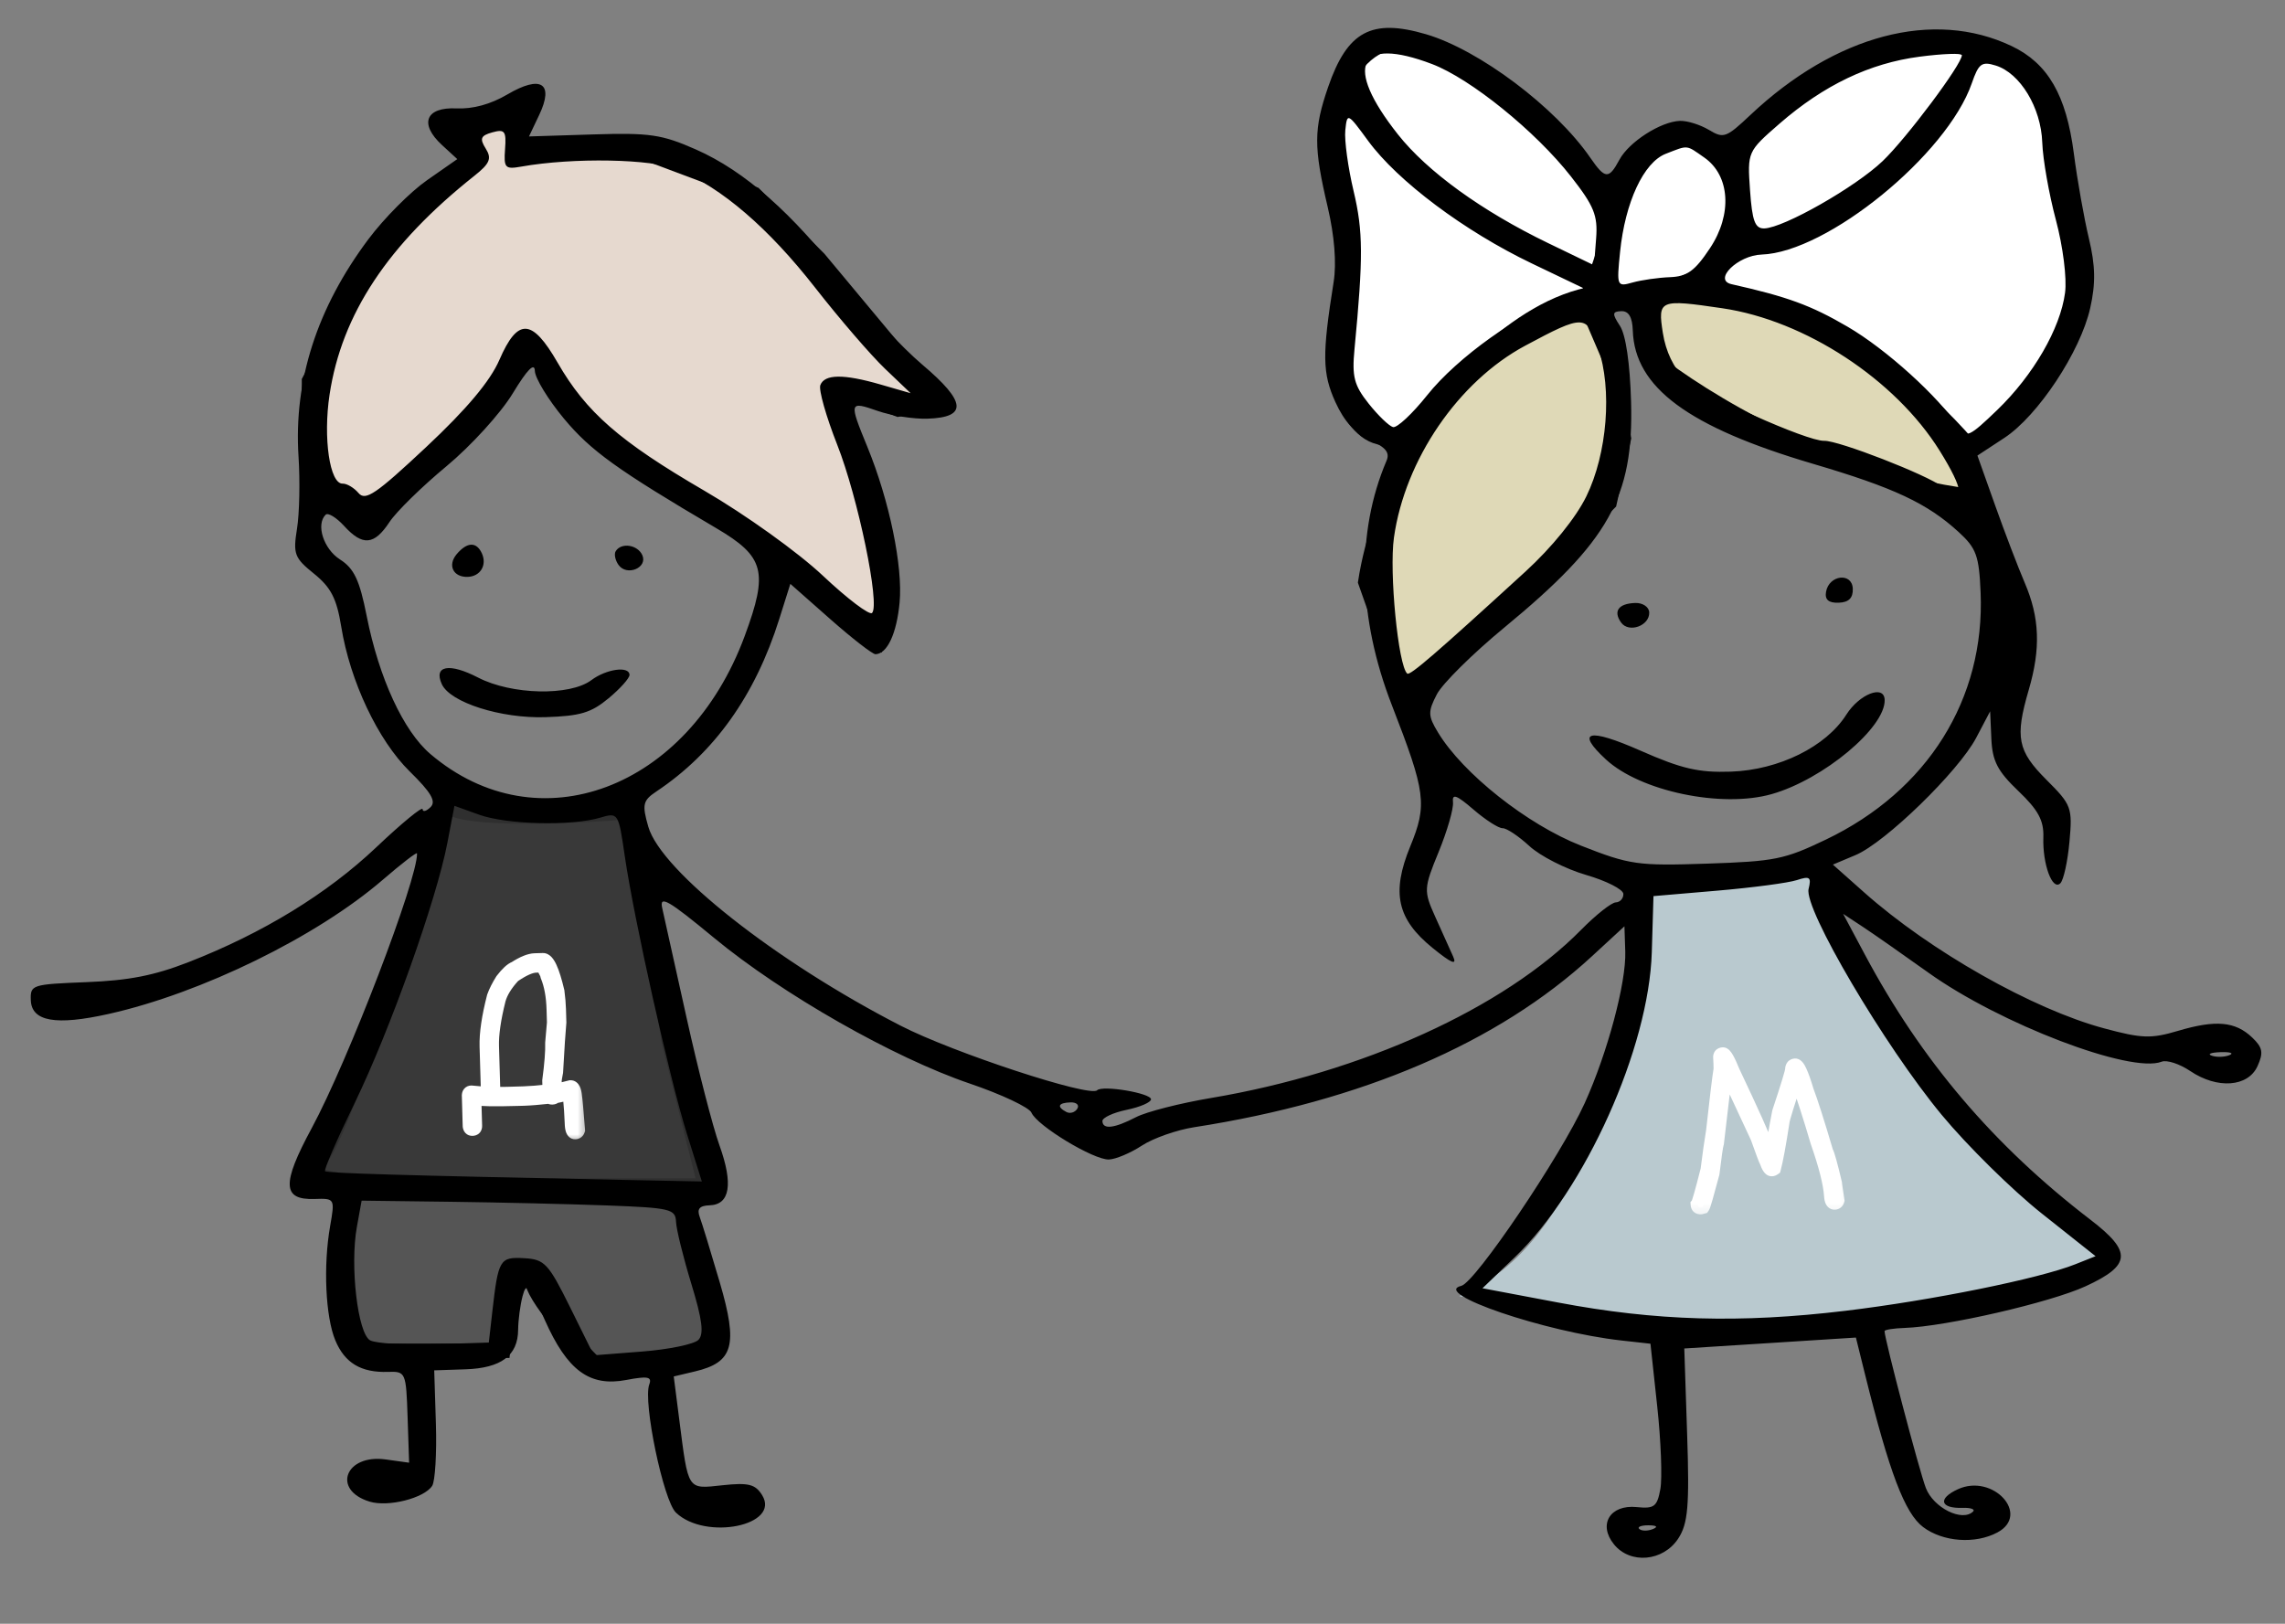
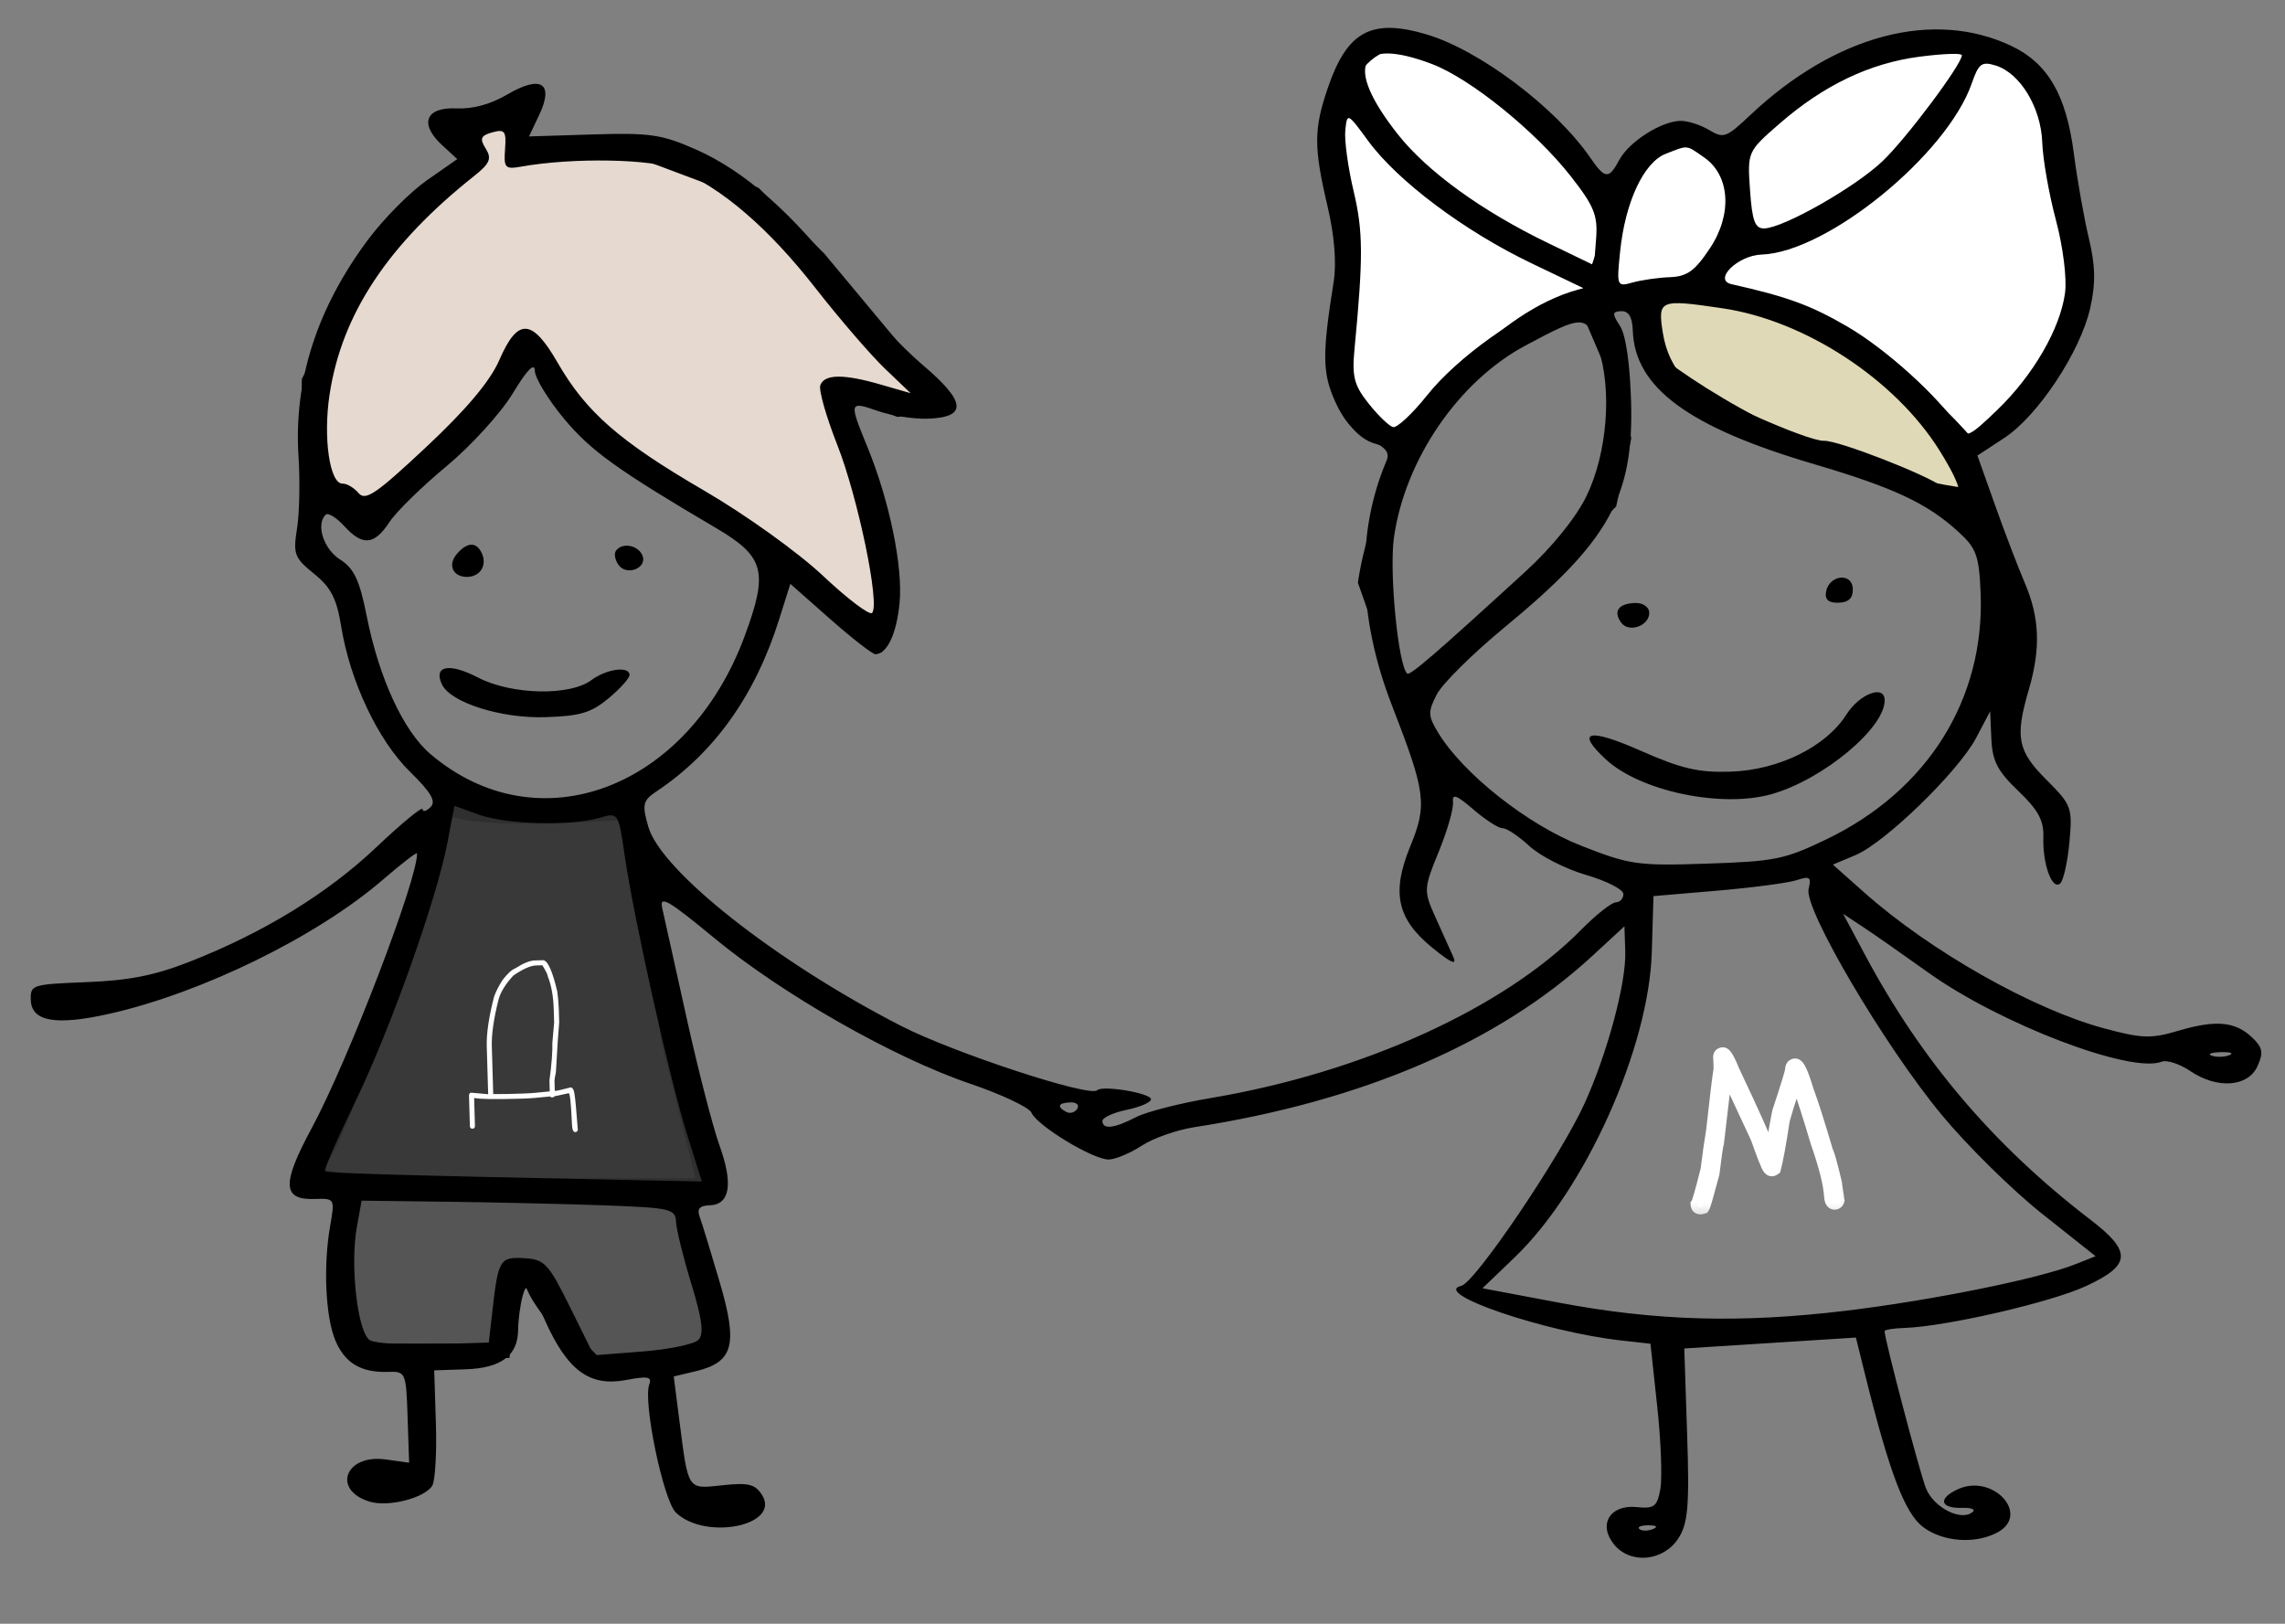
<svg xmlns="http://www.w3.org/2000/svg" width="159" height="113" viewBox="0 0 159 113" fill="none">
  <rect x="0" y="0" width="159" height="113" fill="#808080" stroke="none" />
  <path d="M22.038 81C23.638 79.8 28.705 63.833 31.038 56C31.838 57.2 40.039 56.833 44.039 56.5L46.539 72.5L49.039 82.5H30.038C26.705 82.5 20.438 82.2 22.038 81Z" fill="#393939" stroke="#2F2F2F" />
-   <path d="M103 90C111.4 85.6 114.5 69.833 115 62.5L126.273 60.539C126.092 61.771 131.015 70.36 133.5 74.5C135.5 80 146 85 146.5 87C146.9 88.6 134.667 90.667 128.5 91.5C122.9 93.5 109.167 91.333 103 90Z" fill="#B9C9CF" />
-   <path d="M126.5 60.5L126.273 60.539M126.273 60.539L115 62.5C114.5 69.833 111.4 85.6 103 90C109.167 91.333 122.9 93.5 128.5 91.5C134.667 90.667 146.9 88.6 146.5 87C146 85 135.5 80 133.5 74.5C131.015 70.36 126.092 61.771 126.273 60.539Z" stroke="#B9C9CF" />
-   <path d="M112 25L110.5 21.5C100.1 23.5 95.833 35 95 40.5L98 49L103 43.5L108 39L112 35L113 30.5L112 25Z" fill="#DFD9B7" />
  <path d="M115 25V21.5V20H118.5L123.5 21.5C127.1 20.7 133.333 27.167 136 30.5L137 34.5C127.4 33.3 118.333 27.667 115 25Z" fill="#DFD9B7" />
  <path d="M112 21.5H110.5M110.5 21.5L112 25L113 30.5L112 35L108 39L103 43.5L98 49L95 40.5C95.833 35 100.1 23.5 110.5 21.5ZM115 21.5V25C118.333 27.667 127.4 33.3 137 34.5L136 30.5C133.333 27.167 127.1 20.7 123.5 21.5L118.5 20H115V21.5Z" stroke="black" />
  <path d="M28 34.5L36.5 24.5H37.5L40.5 29L44.5 32.5L51 36.5L61 44.5L61.5 41.5V38L58.5 29V27L62.5 28.5L65 28L62 24L57 18L52.5 13.5L44.5 10.5H36V8L31.5 9L33 11L27 16L21.5 26.5V33L24.5 36L28 34.5Z" fill="#E6D9CF" stroke="black" />
  <path d="M137 3.5C132.2 0.7 124.333 6.666 121 10V16L118.5 19.5L120 20.5C126.4 20.5 134 27.5 137 31C138.333 30 141.4 27.5 143 25.5C144.6 23.5 144.667 19.333 144.5 17.5C144.167 15.666 143.3 11.1 142.5 7.5C141.7 3.9 138.5 3.333 137 3.5Z" fill="white" stroke="black" />
  <path d="M47.5 83.5L24 82.5C24 83.833 23.9 86.8 23.5 88C23.1 89.2 24.333 92.5 25 94H35L35.5 89H37C37 90.2 40 93.5 41.5 95C45.5 96.2 48.833 94.167 50 93L47.5 83.5Z" fill="#555555" stroke="black" />
  <path d="M113.701 11.127C113.52 11.269 113.064 11.715 113.064 11.964C113.064 11.926 113.212 12.131 113.193 12.154C113.121 12.246 113.047 12.33 112.999 12.438C112.983 12.475 113.01 12.545 112.983 12.575C112.922 12.643 112.877 12.685 112.846 12.781C112.741 13.107 112.777 13.439 112.7 13.764C112.555 14.38 112.465 15.036 112.38 15.665L112.375 15.701C112.347 15.903 112.226 16.041 112.148 16.225C111.975 16.637 111.826 17.064 111.685 17.489C111.513 18.005 111.26 18.415 111.283 18.991C111.301 19.477 111.511 19.891 111.81 20.263C112.027 20.532 112.33 20.952 112.7 21.019C113.082 21.088 113.589 21.062 113.974 21.019C114.51 20.96 115.006 20.83 115.503 20.619C116.095 20.366 116.564 19.91 117.169 19.68C117.598 19.518 118.022 19.327 118.447 19.153C118.776 19.018 119.003 18.646 119.341 18.55C119.482 18.51 119.667 18.193 119.753 18.079C120.156 17.547 120.368 16.811 120.548 16.176C120.788 15.325 120.962 14.511 120.962 13.622C120.962 13.246 120.862 12.878 120.798 12.508C120.715 12.024 120.629 11.473 120.335 11.062C120.176 10.839 119.956 10.656 119.789 10.436C119.637 10.234 119.417 10.014 119.215 9.861C118.824 9.565 118.438 9.344 117.941 9.344C117.365 9.344 116.796 9.396 116.231 9.506C115.988 9.553 115.772 9.596 115.539 9.673C115.246 9.771 114.972 10.046 114.71 10.209C114.317 10.454 114.06 10.846 113.701 11.127Z" fill="white" stroke="black" stroke-linecap="round" />
  <path d="M96.499 2.999C100.899 1.399 108.333 9.332 111.499 13.499C113.099 13.499 111.499 18.166 110.499 20.499C104.899 21.699 99.833 27.999 97.999 30.999L96.499 30.499C93.499 30.499 92.499 24.999 93.499 23.499C94.299 22.299 93.833 16.999 93.499 14.499C92.666 11.332 92.099 4.599 96.499 2.999Z" fill="white" stroke="black" />
  <path fill-rule="evenodd" clip-rule="evenodd" d="M99.224 2.381C102.924 3.466 108.24 7.463 110.666 10.985C111.691 12.473 111.948 12.49 112.686 11.115C113.352 9.875 115.563 8.457 116.898 8.412C117.403 8.395 118.308 8.677 118.91 9.038C119.939 9.655 120.109 9.594 121.803 7.998C127.725 2.42 134.554 0.62 139.981 3.207C142.5 4.407 143.78 6.615 144.304 10.664C144.545 12.521 145.017 15.186 145.353 16.587C145.809 18.485 145.832 19.721 145.445 21.442C144.763 24.476 141.81 28.939 139.467 30.477L137.597 31.704L138.824 35.153C139.498 37.05 140.427 39.48 140.887 40.553C141.931 42.983 142.011 45.132 141.167 48.016C140.201 51.318 140.387 52.255 142.405 54.272C144.148 56.012 144.217 56.2 144.002 58.579C143.878 59.946 143.593 61.248 143.367 61.47C142.814 62.015 142.122 60.141 142.185 58.266C142.224 57.098 141.83 56.369 140.444 55.046C139 53.667 138.636 52.965 138.567 51.419L138.482 49.502L137.513 51.343C136.282 53.681 131.185 58.637 129.118 59.506L127.54 60.17L129.72 62.107C134.311 66.188 141.442 70.229 146.408 71.564C149.051 72.275 149.677 72.296 151.563 71.737C154.179 70.96 155.541 71.082 156.714 72.2C157.448 72.9 157.514 73.254 157.087 74.196C156.427 75.652 154.287 75.805 152.403 74.533C151.668 74.037 150.774 73.745 150.415 73.886C148.263 74.728 139.169 71.255 134.185 67.688C132.413 66.42 130.353 64.98 129.608 64.49L128.253 63.597L129.774 66.447C133.712 73.823 138.733 79.723 145.464 84.884C148.37 87.113 148.302 88.049 145.127 89.513C142.675 90.643 135.406 92.317 132.533 92.413C131.761 92.439 131.131 92.539 131.134 92.637C131.155 93.257 133.552 102.364 134.008 103.55C134.537 104.932 136.542 105.932 137.295 105.19C137.457 105.031 137.125 104.916 136.557 104.935C134.998 104.986 134.824 104.288 136.234 103.64C138.675 102.518 141.315 105.4 138.988 106.646C137.444 107.472 135.194 107.308 133.817 106.269C132.543 105.306 131.472 102.486 129.767 95.608L129.142 93.083L123.171 93.463L117.2 93.843L117.399 99.837C117.565 104.815 117.458 106.043 116.771 107.082C115.721 108.668 113.443 108.871 112.311 107.479C111.182 106.092 112.033 104.693 113.89 104.881C115.109 105.005 115.31 104.852 115.534 103.629C115.674 102.863 115.577 100.273 115.317 97.874L114.846 93.512L112.822 93.287C107.493 92.694 99.56 89.987 101.682 89.485C102.652 89.257 108.604 80.445 110.268 76.776C111.858 73.267 113.165 68.384 113.093 66.219L113.035 64.463L110.77 66.551C104.238 72.573 94.79 76.633 83.092 78.446C81.88 78.634 80.244 79.209 79.457 79.724C78.669 80.24 77.637 80.675 77.163 80.692C76.108 80.731 72.162 78.344 71.772 77.431C71.617 77.067 69.688 76.157 67.486 75.409C62.178 73.605 54.428 69.189 49.674 65.258C46.49 62.626 45.87 62.27 46.081 63.199C46.221 63.815 46.986 67.256 47.779 70.845C48.573 74.434 49.602 78.426 50.066 79.717C51.031 82.403 50.795 83.833 49.38 83.88C48.673 83.903 48.481 84.13 48.691 84.694C48.85 85.123 49.48 87.18 50.09 89.263C51.366 93.62 51.036 94.804 48.367 95.438L46.882 95.79L47.266 98.791C47.907 103.786 47.801 103.625 50.278 103.361C52.078 103.168 52.554 103.286 53.026 104.04C54.352 106.159 49.099 107.234 47.035 105.266C46.16 104.433 44.727 97.54 45.18 96.342C45.38 95.811 45.069 95.751 43.578 96.035C41.022 96.52 39.476 95.381 37.907 91.855C36.807 89.384 36.631 89.194 36.364 90.197C36.198 90.819 36.059 91.874 36.054 92.54C36.041 94.337 34.877 95.21 32.384 95.293L30.215 95.365L30.332 99.09C30.395 101.139 30.279 103.079 30.073 103.401C29.522 104.261 27.015 104.896 25.723 104.502C23.073 103.696 24.028 101.176 26.835 101.565L28.468 101.792L28.362 98.611C28.258 95.498 28.229 95.431 26.999 95.472C25.126 95.534 23.99 94.855 23.332 93.276C22.648 91.634 22.487 88.088 22.972 85.324C23.308 83.409 23.298 83.392 21.891 83.439C19.641 83.513 19.595 82.389 21.687 78.515C24.215 73.837 29.077 61.154 29.018 59.39C29.014 59.272 27.945 60.097 26.641 61.221C22.043 65.188 14.025 69.115 7.57 70.56C3.879 71.386 2.194 71.088 2.144 69.6C2.108 68.532 2.211 68.499 6.025 68.349C8.976 68.232 10.726 67.889 13.116 66.958C18.284 64.945 22.767 62.202 26.184 58.963C27.949 57.29 29.399 56.097 29.406 56.312C29.413 56.526 29.662 56.462 29.96 56.169C30.364 55.771 30 55.147 28.517 53.693C26.304 51.525 24.36 47.414 23.743 43.602C23.429 41.656 23.026 40.874 21.852 39.927C20.488 38.828 20.385 38.558 20.666 36.802C20.836 35.746 20.884 33.486 20.773 31.781C20.43 26.481 22.052 21.435 25.638 16.642C26.72 15.197 28.552 13.352 29.712 12.543L31.82 11.072L30.765 10.102C29.151 8.622 29.61 7.442 31.763 7.543C32.906 7.596 34.136 7.259 35.305 6.573C37.647 5.196 38.57 5.79 37.52 7.998L36.809 9.495L41.273 9.355C45.211 9.232 46.053 9.355 48.429 10.404C51.828 11.906 55.178 14.861 58.74 19.503C60.274 21.501 62.723 24.146 64.183 25.38C67.238 27.964 67.341 29.044 64.541 29.137C63.581 29.169 62.022 28.927 61.076 28.598C59.077 27.903 59.064 27.948 60.366 31.126C61.889 34.846 62.835 39.433 62.597 41.944C62.392 44.099 61.737 45.502 60.922 45.529C60.721 45.536 59.305 44.437 57.775 43.087L54.995 40.632L54.22 43.092C52.547 48.404 49.706 52.389 45.679 55.076C44.73 55.71 44.666 55.986 45.113 57.538C46.001 60.618 54.011 66.931 62.681 71.385C66.326 73.257 75.829 76.38 76.342 75.874C76.715 75.507 80.078 76.069 80.092 76.501C80.099 76.71 79.338 77.04 78.401 77.235C77.463 77.429 76.703 77.782 76.71 78.019C76.731 78.624 77.535 78.529 79.055 77.742C79.771 77.372 82.112 76.774 84.257 76.413C94.785 74.644 104.648 70.163 110.019 64.71C111.045 63.669 112.131 62.809 112.432 62.799C112.732 62.789 112.97 62.524 112.96 62.209C112.949 61.895 111.781 61.3 110.364 60.888C108.946 60.476 107.172 59.572 106.422 58.879C105.672 58.187 104.834 57.628 104.558 57.637C104.283 57.646 103.373 57.063 102.535 56.341C101.349 55.319 101.033 55.206 101.105 55.829C101.155 56.269 100.708 57.82 100.111 59.277C99.067 61.822 99.057 61.998 99.87 63.8C100.335 64.831 100.895 66.075 101.115 66.565C101.402 67.206 100.998 67.037 99.679 65.964C97.212 63.957 96.809 62.127 98.126 58.914C99.325 55.995 99.217 55.163 96.854 49.08C94.482 42.974 94.353 37.063 96.482 32.06C96.724 31.491 96.419 31.118 95.322 30.64C94.326 30.205 93.534 29.327 92.924 27.985C92.011 25.973 91.993 24.692 92.802 19.61C93.008 18.314 92.857 16.415 92.391 14.425C91.404 10.224 91.408 8.987 92.416 6.059C93.753 2.177 95.433 1.27 99.224 2.381ZM99.646 4.457C102.327 5.476 106.854 9.139 109.313 12.28C110.918 14.33 111.188 14.993 111.066 16.582L110.921 18.462L107.728 16.919C103.12 14.693 99.32 11.943 97.272 9.352C93.484 4.56 94.484 2.497 99.646 4.457ZM136.515 3.839C136.536 4.448 132.671 9.614 131 11.212C129.109 13.02 124.122 15.858 122.769 15.896C122.122 15.915 121.925 15.389 121.774 13.236C121.588 10.566 121.597 10.545 123.827 8.605C126.909 5.924 130.107 4.395 133.575 3.945C135.187 3.734 136.51 3.687 136.515 3.839ZM138.866 4.559C140.57 5.084 142.027 7.49 142.109 9.917C142.149 11.08 142.576 13.506 143.058 15.309C143.552 17.161 143.83 19.365 143.695 20.376C143.365 22.864 141.484 26.115 138.976 28.531C137.047 30.389 136.808 30.501 136.323 29.766C134.895 27.604 131.253 24.305 128.561 22.735C126.003 21.244 124.398 20.656 120.485 19.776C119.183 19.482 120.924 17.77 122.58 17.715C127.14 17.563 135.48 10.767 137.205 5.798C137.683 4.418 137.896 4.26 138.866 4.559ZM35.144 10.376C35.047 11.683 35.148 11.794 36.255 11.597C39.877 10.951 45.382 11.052 47.158 11.796C50.242 13.086 53.476 15.868 56.722 20.02C58.416 22.188 60.605 24.727 61.585 25.663L63.367 27.364L61.269 26.758C58.693 26.014 57.374 26.029 57.081 26.805C56.958 27.13 57.487 28.994 58.256 30.947C59.707 34.629 61.252 42.093 60.681 42.656C60.501 42.833 58.959 41.665 57.255 40.06C55.524 38.431 51.879 35.818 48.999 34.142C43.113 30.716 40.783 28.681 38.799 25.233C37.024 22.151 36.024 22.104 34.75 25.044C34.111 26.52 32.471 28.474 29.664 31.104C26.161 34.387 25.432 34.883 24.948 34.312C24.633 33.941 24.134 33.646 23.84 33.656C22.945 33.685 22.475 30.48 22.932 27.464C23.78 21.863 26.992 17.009 33.01 12.234C34.088 11.379 34.232 11.031 33.797 10.336C33.363 9.643 33.448 9.436 34.258 9.212C35.124 8.972 35.238 9.121 35.144 10.376ZM95.202 9.804C97.254 12.604 101.903 16.088 106.579 18.328L110.564 20.237L108.679 20.825C105.831 21.714 101.412 24.864 99.309 27.503C98.278 28.797 97.207 29.796 96.931 29.722C96.655 29.649 95.89 28.911 95.232 28.082C94.226 26.816 94.069 26.211 94.251 24.307C94.865 17.887 94.855 16.099 94.192 13.309C93.801 11.666 93.54 9.757 93.612 9.066C93.741 7.831 93.766 7.842 95.202 9.804ZM118.586 10.96C120.384 12.21 120.557 14.91 118.99 17.269C117.934 18.859 117.402 19.244 116.203 19.289C115.388 19.32 114.218 19.487 113.603 19.66C112.51 19.969 112.49 19.92 112.731 17.536C113.081 14.076 114.372 11.3 115.91 10.703C117.502 10.085 117.302 10.066 118.586 10.96ZM119.853 21.453C125.613 22.301 131.88 26.41 134.969 31.364C136.682 34.112 136.761 35.123 135.166 33.879C134.094 33.044 127.925 30.645 126.934 30.677C125.738 30.717 118.443 27.437 117.209 26.305C116.466 25.622 115.91 24.461 115.708 23.169C115.347 20.859 115.47 20.808 119.853 21.453ZM113.617 23.003C113.749 26.965 117.476 29.72 126.171 32.282C131.787 33.937 134.099 35.021 136.289 37.023C137.524 38.153 137.713 38.674 137.819 41.238C138.128 48.65 134.124 55.042 127.054 58.428C124.165 59.812 123.51 59.944 118.774 60.102C113.942 60.263 113.411 60.187 110.004 58.847C106.275 57.381 101.797 53.835 100.066 50.977C99.362 49.814 99.353 49.534 99.981 48.32C100.368 47.574 102.482 45.482 104.678 43.671C111.959 37.67 113.682 34.6 113.497 27.961C113.422 25.293 113.129 23.294 112.722 22.676C112.167 21.832 112.182 21.677 112.819 21.655C113.33 21.638 113.586 22.07 113.617 23.003ZM111.204 24.193C112.195 27.104 111.842 31.562 110.383 34.546C109.659 36.028 107.99 38.089 106.156 39.769C99.919 45.478 98.11 47.04 97.921 46.876C97.294 46.336 96.657 39.822 96.996 37.415C97.759 31.991 101.476 26.553 106.126 24.059C110.201 21.874 110.416 21.88 111.204 24.193ZM37.217 25.812C37.234 26.32 38.145 27.812 39.24 29.13C41.101 31.368 42.959 32.705 49.84 36.756C53.204 38.736 53.478 39.778 51.818 44.265C47.873 54.925 37.436 58.844 29.951 52.476C28.073 50.878 26.373 47.194 25.515 42.865C25.021 40.368 24.64 39.561 23.66 38.935C22.514 38.202 21.968 36.502 22.66 35.82C22.825 35.657 23.404 36.011 23.948 36.605C25.232 38.013 26.04 37.943 27.1 36.333C27.574 35.611 29.358 33.863 31.064 32.449C32.77 31.033 34.845 28.753 35.676 27.382C36.688 25.713 37.197 25.195 37.217 25.812ZM33.531 38.509C33.903 39.326 33.427 40.116 32.546 40.146C31.538 40.179 31.127 39.34 31.775 38.569C32.501 37.708 33.155 37.685 33.531 38.509ZM44.693 38.629C45.093 39.507 43.622 40.123 43.043 39.319C42.808 38.992 42.718 38.558 42.845 38.356C43.23 37.736 44.362 37.904 44.693 38.629ZM128.925 40.974C128.946 41.62 128.642 41.92 127.941 41.944C127.24 41.967 126.968 41.732 127.063 41.187C127.269 40.002 128.886 39.817 128.925 40.974ZM114.76 42.622C114.791 43.551 113.342 44.072 112.805 43.325C112.236 42.535 112.619 42.001 113.786 41.962C114.313 41.945 114.747 42.239 114.76 42.622ZM33.269 47.154C35.601 48.36 39.652 48.451 41.15 47.332C42.19 46.554 43.784 46.332 43.805 46.963C43.813 47.189 43.158 47.922 42.351 48.593C41.13 49.606 40.39 49.828 37.962 49.909C34.861 50.012 31.325 48.887 30.744 47.613C30.154 46.319 31.265 46.117 33.269 47.154ZM131.143 48.702C131.207 50.626 126.872 54.245 123.281 55.264C119.8 56.253 114.141 55.068 111.744 52.849C109.606 50.87 110.521 50.638 114.147 52.237C117.014 53.502 118.201 53.777 120.448 53.7C123.785 53.583 127.057 51.967 128.475 49.734C129.389 48.294 131.108 47.629 131.143 48.702ZM33.35 56.7C35.256 57.385 39.754 57.495 41.751 56.906C43.02 56.532 43.033 56.551 43.472 59.561C44.115 63.977 46.599 75.081 47.8 78.914L48.838 82.222L43.104 82.106C27.955 81.797 22.779 81.645 22.619 81.507C22.523 81.425 23.446 79.297 24.671 76.778C27.135 71.708 30.37 62.631 31.131 58.653L31.622 56.079L33.35 56.7ZM125.85 61.863C125.509 63.236 131.127 72.773 135.108 77.581C136.885 79.728 140.022 82.82 142.079 84.453L145.819 87.421L144.415 87.98C141.889 88.987 134.386 90.505 128.399 91.222C121.087 92.098 115.218 91.929 108.425 90.646L103.157 89.652L105.407 87.492C110.314 82.783 114.738 72.931 114.939 66.269L115.056 62.362L119.514 61.981C121.966 61.771 124.448 61.441 125.03 61.249C125.934 60.95 126.054 61.041 125.85 61.863ZM155.135 73.429C154.802 73.566 154.251 73.584 153.91 73.469C153.569 73.356 153.841 73.244 154.515 73.222C155.188 73.199 155.467 73.293 155.135 73.429ZM74.961 77.16C74.8 77.418 74.459 77.52 74.204 77.385C73.512 77.02 73.629 76.745 74.49 76.717C74.909 76.703 75.121 76.902 74.961 77.16ZM31.296 83.633C34.668 83.676 39.581 83.791 42.214 83.888C46.653 84.054 47.004 84.137 47.041 85.028C47.063 85.558 47.543 87.5 48.107 89.346C48.871 91.846 48.995 92.841 48.596 93.247C48.301 93.546 46.544 93.91 44.692 94.055L41.324 94.318L39.674 90.983C38.16 87.923 37.897 87.641 36.482 87.56C34.774 87.463 34.672 87.635 34.258 91.276L34.013 93.431L30.247 93.549C28.176 93.614 26.155 93.492 25.758 93.278C24.893 92.811 24.341 88.091 24.834 85.375L25.164 83.556L31.296 83.633ZM115.013 106.412C114.664 106.554 114.241 106.552 114.073 106.408C113.905 106.263 114.191 106.147 114.708 106.149C115.279 106.152 115.399 106.255 115.013 106.412Z" fill="black" />
  <mask id="path-12-outside-1_5753_958" maskUnits="userSpaceOnUse" x="31.688" y="65.44" width="9.406" height="14.257" fill="black">
    <rect fill="white" x="31.688" y="65.44" width="9.406" height="14.257" />
    <path d="M37.213 66.839L37.776 66.822C38.1 66.813 38.434 67.538 38.777 68.997C38.838 69.46 38.873 69.874 38.884 70.237L38.91 71.15C38.851 71.785 38.775 72.936 38.683 74.604C38.615 74.93 38.582 75.15 38.585 75.263L38.605 75.919C38.745 75.915 39.11 75.834 39.699 75.676C39.859 75.671 39.959 75.88 39.999 76.3C40.032 76.479 40.101 77.259 40.208 78.639C40.18 78.734 40.119 78.782 40.025 78.785C39.884 78.789 39.808 78.588 39.796 78.182C39.736 76.777 39.66 76.076 39.571 76.079L38.569 76.296C38.554 76.343 38.508 76.368 38.43 76.37C38.348 76.372 38.301 76.35 38.288 76.304C37.481 76.39 36.873 76.439 36.463 76.451L36.065 76.463C34.432 76.51 33.416 76.493 33.015 76.411L32.992 76.412L33.048 78.356C33.052 78.481 32.991 78.546 32.867 78.549C32.769 78.552 32.712 78.491 32.697 78.367L32.635 76.235C32.643 76.109 32.696 76.045 32.793 76.042L33.969 76.149L33.871 72.822C33.845 71.928 34.014 70.774 34.38 69.36C34.502 69.017 34.694 68.636 34.956 68.218C35.31 67.758 35.606 67.484 35.846 67.395C36.406 67.034 36.862 66.849 37.213 66.839ZM34.223 72.812L34.32 76.138C34.715 76.142 35.027 76.141 35.258 76.134L36.453 76.1C36.878 76.087 37.479 76.038 38.254 75.953L38.232 75.203C38.386 74.054 38.454 73.176 38.436 72.571L38.559 71.161L38.532 70.247C38.505 69.329 38.366 68.56 38.113 67.938C38.11 67.829 37.985 67.574 37.739 67.175L37.294 67.188C36.911 67.199 36.387 67.434 35.72 67.891C35.178 68.477 34.835 69.034 34.69 69.562C34.354 70.897 34.198 71.98 34.223 72.812Z" />
  </mask>
  <path d="M37.213 66.839L37.776 66.822C38.1 66.813 38.434 67.538 38.777 68.997C38.838 69.46 38.873 69.874 38.884 70.237L38.91 71.15C38.851 71.785 38.775 72.936 38.683 74.604C38.615 74.93 38.582 75.15 38.585 75.263L38.605 75.919C38.745 75.915 39.11 75.834 39.699 75.676C39.859 75.671 39.959 75.88 39.999 76.3C40.032 76.479 40.101 77.259 40.208 78.639C40.18 78.734 40.119 78.782 40.025 78.785C39.884 78.789 39.808 78.588 39.796 78.182C39.736 76.777 39.66 76.076 39.571 76.079L38.569 76.296C38.554 76.343 38.508 76.368 38.43 76.37C38.348 76.372 38.301 76.35 38.288 76.304C37.481 76.39 36.873 76.439 36.463 76.451L36.065 76.463C34.432 76.51 33.416 76.493 33.015 76.411L32.992 76.412L33.048 78.356C33.052 78.481 32.991 78.546 32.867 78.549C32.769 78.552 32.712 78.491 32.697 78.367L32.635 76.235C32.643 76.109 32.696 76.045 32.793 76.042L33.969 76.149L33.871 72.822C33.845 71.928 34.014 70.774 34.38 69.36C34.502 69.017 34.694 68.636 34.956 68.218C35.31 67.758 35.606 67.484 35.846 67.395C36.406 67.034 36.862 66.849 37.213 66.839ZM34.223 72.812L34.32 76.138C34.715 76.142 35.027 76.141 35.258 76.134L36.453 76.1C36.878 76.087 37.479 76.038 38.254 75.953L38.232 75.203C38.386 74.054 38.454 73.176 38.436 72.571L38.559 71.161L38.532 70.247C38.505 69.329 38.366 68.56 38.113 67.938C38.11 67.829 37.985 67.574 37.739 67.175L37.294 67.188C36.911 67.199 36.387 67.434 35.72 67.891C35.178 68.477 34.835 69.034 34.69 69.562C34.354 70.897 34.198 71.98 34.223 72.812Z" fill="white" />
-   <path d="M38.777 68.997L39.273 68.933L39.27 68.907L39.264 68.883L38.777 68.997ZM38.91 71.15L39.408 71.197L39.411 71.167L39.41 71.136L38.91 71.15ZM38.683 74.604L39.172 74.707L39.18 74.669L39.182 74.631L38.683 74.604ZM38.605 75.919L38.105 75.934L38.119 76.434L38.619 76.419L38.605 75.919ZM39.699 75.676L39.685 75.176L39.626 75.178L39.57 75.193L39.699 75.676ZM39.999 76.3L39.501 76.347L39.503 76.369L39.507 76.39L39.999 76.3ZM40.208 78.639L40.687 78.783L40.714 78.694L40.707 78.601L40.208 78.639ZM39.796 78.182L40.296 78.168L40.296 78.161L39.796 78.182ZM39.571 76.079L39.556 75.579L39.51 75.58L39.465 75.59L39.571 76.079ZM38.569 76.296L38.463 75.807L38.175 75.869L38.09 76.151L38.569 76.296ZM38.288 76.304L38.769 76.168L38.654 75.762L38.234 75.806L38.288 76.304ZM33.015 76.411L33.115 75.921L33.058 75.91L33 75.911L33.015 76.411ZM32.992 76.412L32.977 75.912L32.477 75.927L32.492 76.426L32.992 76.412ZM32.697 78.367L32.197 78.381L32.198 78.404L32.201 78.428L32.697 78.367ZM32.635 76.235L32.136 76.203L32.134 76.226L32.135 76.249L32.635 76.235ZM32.793 76.042L32.838 75.544L32.808 75.542L32.779 75.543L32.793 76.042ZM33.969 76.149L33.924 76.647L34.485 76.697L34.468 76.134L33.969 76.149ZM34.38 69.36L33.909 69.192L33.901 69.213L33.895 69.235L34.38 69.36ZM34.956 68.218L34.56 67.913L34.545 67.932L34.532 67.953L34.956 68.218ZM35.846 67.395L36.02 67.863L36.071 67.844L36.117 67.815L35.846 67.395ZM34.32 76.138L33.82 76.153L33.834 76.633L34.315 76.638L34.32 76.138ZM38.254 75.953L38.308 76.45L38.767 76.4L38.754 75.938L38.254 75.953ZM38.232 75.203L37.736 75.137L37.731 75.177L37.732 75.218L38.232 75.203ZM38.436 72.571L37.938 72.528L37.935 72.557L37.936 72.586L38.436 72.571ZM38.559 71.161L39.057 71.204L39.06 71.175L39.059 71.146L38.559 71.161ZM38.113 67.938L37.613 67.953L37.616 68.043L37.65 68.126L38.113 67.938ZM37.739 67.175L38.165 66.913L38.013 66.667L37.724 66.675L37.739 67.175ZM35.72 67.891L35.437 67.478L35.391 67.51L35.353 67.552L35.72 67.891ZM34.69 69.562L34.208 69.43L34.206 69.44L34.69 69.562ZM37.213 66.839L37.228 67.339L37.79 67.322L37.776 66.822L37.761 66.323L37.199 66.339L37.213 66.839ZM37.776 66.822L37.79 67.322C37.666 67.326 37.619 67.255 37.652 67.291C37.684 67.326 37.741 67.408 37.815 67.568C37.961 67.884 38.121 68.392 38.29 69.112L38.777 68.997L39.264 68.883C39.09 68.143 38.911 67.558 38.723 67.15C38.63 66.948 38.521 66.759 38.389 66.615C38.258 66.472 38.047 66.314 37.761 66.323L37.776 66.822ZM38.777 68.997L38.281 69.062C38.34 69.513 38.374 69.909 38.384 70.251L38.884 70.237L39.383 70.222C39.372 69.838 39.335 69.408 39.273 68.933L38.777 68.997ZM38.884 70.237L38.384 70.251L38.411 71.165L38.91 71.15L39.41 71.136L39.383 70.222L38.884 70.237ZM38.91 71.15L38.413 71.104C38.352 71.749 38.276 72.909 38.184 74.576L38.683 74.604L39.182 74.631C39.274 72.963 39.35 71.821 39.408 71.197L38.91 71.15ZM38.683 74.604L38.194 74.501C38.127 74.818 38.08 75.096 38.086 75.278L38.585 75.263L39.085 75.249C39.085 75.249 39.085 75.248 39.085 75.246C39.085 75.243 39.085 75.24 39.085 75.236C39.086 75.228 39.086 75.217 39.088 75.202C39.09 75.173 39.095 75.135 39.102 75.087C39.116 74.99 39.139 74.865 39.172 74.707L38.683 74.604ZM38.585 75.263L38.086 75.278L38.105 75.934L38.605 75.919L39.104 75.905L39.085 75.249L38.585 75.263ZM38.605 75.919L38.619 76.419C38.743 76.415 38.913 76.383 39.092 76.344C39.285 76.301 39.531 76.239 39.829 76.159L39.699 75.676L39.57 75.193C39.279 75.271 39.048 75.329 38.875 75.367C38.789 75.386 38.721 75.4 38.669 75.409C38.643 75.413 38.623 75.416 38.609 75.418C38.593 75.419 38.588 75.419 38.59 75.419L38.605 75.919ZM39.699 75.676L39.714 76.176C39.634 76.178 39.556 76.15 39.5 76.106C39.453 76.069 39.44 76.036 39.444 76.045C39.447 76.052 39.458 76.078 39.47 76.133C39.482 76.186 39.493 76.257 39.501 76.347L39.999 76.3L40.497 76.254C40.475 76.025 40.434 75.797 40.345 75.612C40.254 75.421 40.047 75.166 39.685 75.176L39.699 75.676ZM39.999 76.3L39.507 76.39C39.534 76.536 39.601 77.278 39.71 78.678L40.208 78.639L40.707 78.601C40.601 77.24 40.529 76.423 40.491 76.211L39.999 76.3ZM40.208 78.639L39.729 78.495C39.737 78.471 39.762 78.41 39.829 78.356C39.899 78.3 39.971 78.287 40.01 78.285L40.025 78.785L40.039 79.285C40.172 79.281 40.322 79.242 40.453 79.138C40.581 79.035 40.651 78.902 40.687 78.783L40.208 78.639ZM40.025 78.785L40.01 78.285C40.054 78.284 40.103 78.291 40.152 78.309C40.201 78.328 40.239 78.354 40.268 78.38C40.32 78.427 40.333 78.469 40.33 78.46C40.328 78.455 40.32 78.43 40.312 78.376C40.304 78.325 40.299 78.256 40.296 78.168L39.796 78.182L39.296 78.197C39.303 78.415 39.326 78.635 39.395 78.815C39.461 78.99 39.648 79.296 40.039 79.285L40.025 78.785ZM39.796 78.182L40.296 78.161C40.265 77.456 40.231 76.916 40.191 76.549C40.172 76.369 40.15 76.212 40.122 76.094C40.109 76.039 40.088 75.962 40.051 75.888C40.033 75.852 39.998 75.788 39.935 75.727C39.869 75.663 39.74 75.573 39.556 75.579L39.571 76.079L39.585 76.578C39.412 76.583 39.294 76.499 39.239 76.445C39.187 76.395 39.163 76.347 39.156 76.333C39.141 76.303 39.141 76.291 39.148 76.323C39.162 76.379 39.179 76.486 39.197 76.656C39.233 76.99 39.266 77.504 39.297 78.204L39.796 78.182ZM39.571 76.079L39.465 75.59L38.463 75.807L38.569 76.296L38.674 76.784L39.676 76.567L39.571 76.079ZM38.569 76.296L38.09 76.151C38.123 76.04 38.201 75.955 38.287 75.909C38.357 75.871 38.412 75.87 38.416 75.87L38.43 76.37L38.445 76.87C38.592 76.865 38.937 76.805 39.047 76.44L38.569 76.296ZM38.43 76.37L38.416 75.87C38.418 75.87 38.43 75.87 38.45 75.873C38.47 75.876 38.503 75.883 38.543 75.902C38.585 75.921 38.634 75.953 38.678 76.003C38.723 76.054 38.753 76.112 38.769 76.168L38.288 76.304L37.806 76.439C37.856 76.616 37.979 76.742 38.123 76.809C38.245 76.866 38.366 76.872 38.445 76.87L38.43 76.37ZM38.288 76.304L38.234 75.806C37.431 75.892 36.838 75.94 36.448 75.951L36.463 76.451L36.477 76.951C36.907 76.938 37.531 76.887 38.341 76.801L38.288 76.304ZM36.463 76.451L36.448 75.951L36.05 75.963L36.065 76.463L36.079 76.962L36.477 76.951L36.463 76.451ZM36.065 76.463L36.05 75.963C35.238 75.987 34.584 75.994 34.087 75.986C33.577 75.977 33.265 75.952 33.115 75.921L33.015 76.411L32.915 76.901C33.166 76.952 33.563 76.977 34.07 76.985C34.589 76.994 35.26 76.986 36.079 76.962L36.065 76.463ZM33.015 76.411L33 75.911L32.977 75.912L32.992 76.412L33.006 76.912L33.029 76.911L33.015 76.411ZM32.992 76.412L32.492 76.426L32.549 78.371L33.048 78.356L33.548 78.342L33.491 76.397L32.992 76.412ZM33.048 78.356L32.549 78.371C32.548 78.356 32.549 78.254 32.642 78.155C32.735 78.057 32.837 78.05 32.852 78.049L32.867 78.549L32.881 79.049C33.021 79.045 33.216 79.004 33.369 78.841C33.523 78.679 33.552 78.481 33.548 78.342L33.048 78.356ZM32.867 78.549L32.852 78.049C32.881 78.049 32.925 78.052 32.977 78.071C33.031 78.092 33.079 78.124 33.117 78.165C33.154 78.205 33.173 78.243 33.182 78.267C33.187 78.28 33.19 78.289 33.191 78.295C33.193 78.302 33.193 78.305 33.193 78.305L32.697 78.367L32.201 78.428C32.215 78.544 32.257 78.708 32.384 78.846C32.528 79.001 32.716 79.054 32.881 79.049L32.867 78.549ZM32.697 78.367L33.197 78.352L33.134 76.22L32.635 76.235L32.135 76.249L32.197 78.381L32.697 78.367ZM32.635 76.235L33.134 76.267C33.133 76.267 33.133 76.27 33.132 76.277C33.131 76.283 33.129 76.293 33.125 76.305C33.117 76.33 33.1 76.369 33.066 76.411C33.03 76.454 32.984 76.49 32.931 76.513C32.881 76.535 32.837 76.541 32.808 76.542L32.793 76.042L32.779 75.543C32.614 75.547 32.429 75.611 32.294 75.775C32.175 75.919 32.143 76.086 32.136 76.203L32.635 76.235ZM32.793 76.042L32.748 76.54L33.924 76.647L33.969 76.149L34.014 75.651L32.838 75.544L32.793 76.042ZM33.969 76.149L34.468 76.134L34.371 72.807L33.871 72.822L33.371 72.837L33.469 76.163L33.969 76.149ZM33.871 72.822L34.371 72.807C34.347 71.98 34.504 70.878 34.864 69.485L34.38 69.36L33.895 69.235C33.525 70.67 33.343 71.875 33.371 72.837L33.871 72.822ZM34.38 69.36L34.85 69.529C34.958 69.228 35.131 68.88 35.38 68.483L34.956 68.218L34.532 67.953C34.258 68.391 34.047 68.805 33.909 69.192L34.38 69.36ZM34.956 68.218L35.352 68.523C35.519 68.307 35.662 68.146 35.783 68.034C35.908 67.919 35.987 67.876 36.02 67.863L35.846 67.395L35.672 66.926C35.466 67.003 35.276 67.141 35.104 67.3C34.929 67.463 34.747 67.67 34.56 67.913L34.956 68.218ZM35.846 67.395L36.117 67.815C36.658 67.467 37.017 67.345 37.228 67.339L37.213 66.839L37.199 66.339C36.706 66.353 36.155 66.602 35.576 66.974L35.846 67.395ZM34.223 72.812L33.723 72.826L33.82 76.153L34.32 76.138L34.82 76.124L34.722 72.797L34.223 72.812ZM34.32 76.138L34.315 76.638C34.712 76.642 35.032 76.641 35.272 76.634L35.258 76.134L35.243 75.635C35.022 75.641 34.717 75.642 34.325 75.638L34.32 76.138ZM35.258 76.134L35.272 76.634L36.467 76.599L36.453 76.1L36.438 75.6L35.243 75.635L35.258 76.134ZM36.453 76.1L36.467 76.599C36.913 76.586 37.529 76.536 38.308 76.45L38.254 75.953L38.199 75.456C37.428 75.541 36.843 75.588 36.438 75.6L36.453 76.1ZM38.254 75.953L38.754 75.938L38.732 75.189L38.232 75.203L37.732 75.218L37.754 75.968L38.254 75.953ZM38.232 75.203L38.727 75.27C38.882 74.113 38.955 73.203 38.936 72.557L38.436 72.571L37.936 72.586C37.953 73.15 37.889 73.995 37.736 75.137L38.232 75.203ZM38.436 72.571L38.934 72.615L39.057 71.204L38.559 71.161L38.061 71.117L37.938 72.528L38.436 72.571ZM38.559 71.161L39.059 71.146L39.032 70.232L38.532 70.247L38.032 70.262L38.059 71.175L38.559 71.161ZM38.532 70.247L39.032 70.232C39.004 69.276 38.858 68.443 38.576 67.75L38.113 67.938L37.65 68.126C37.873 68.677 38.007 69.383 38.032 70.262L38.532 70.247ZM38.113 67.938L38.613 67.923C38.61 67.82 38.582 67.726 38.559 67.663C38.535 67.593 38.502 67.519 38.466 67.445C38.394 67.297 38.291 67.118 38.165 66.913L37.739 67.175L37.313 67.438C37.433 67.631 37.516 67.779 37.568 67.885C37.594 67.939 37.609 67.974 37.616 67.995C37.626 68.023 37.615 68.002 37.613 67.953L38.113 67.938ZM37.739 67.175L37.724 66.675L37.279 66.688L37.294 67.188L37.309 67.688L37.754 67.675L37.739 67.175ZM37.294 67.188L37.279 66.688C36.741 66.704 36.112 67.015 35.437 67.478L35.72 67.891L36.003 68.303C36.661 67.852 37.081 67.695 37.309 67.688L37.294 67.188ZM35.72 67.891L35.353 67.552C34.78 68.172 34.382 68.798 34.208 69.43L34.69 69.562L35.172 69.695C35.289 69.271 35.577 68.783 36.087 68.23L35.72 67.891ZM34.69 69.562L34.206 69.44C33.864 70.794 33.697 71.928 33.723 72.826L34.223 72.812L34.722 72.797C34.7 72.032 34.844 70.999 35.175 69.684L34.69 69.562Z" fill="white" mask="url(#path-12-outside-1_5753_958)" />
  <mask id="path-14-outside-2_5753_958" maskUnits="userSpaceOnUse" x="116.523" y="72.207" width="12.752" height="12.752" fill="black">
    <rect fill="white" x="116.523" y="72.207" width="12.752" height="12.752" />
-     <path d="M119.883 73.385C120.015 73.376 120.245 73.776 120.571 74.585C121.918 77.43 122.696 79.164 122.905 79.788C123.087 80.293 123.198 80.56 123.239 80.589C123.581 78.613 123.77 77.552 123.807 77.405C124.423 75.552 124.726 74.554 124.717 74.41C124.722 74.253 124.788 74.17 124.912 74.162C125.092 74.151 125.356 74.728 125.706 75.896C126.008 76.694 126.46 78.113 127.063 80.153C127.168 80.334 127.372 81.064 127.674 82.344C127.681 82.446 127.738 82.841 127.845 83.531C127.82 83.627 127.761 83.677 127.667 83.684C127.527 83.693 127.447 83.541 127.427 83.23C127.37 82.364 127.054 81.109 126.478 79.463C125.955 77.688 125.465 76.17 125.008 74.908L124.984 74.909C124.384 76.761 124.067 77.791 124.034 78.001C123.781 79.646 123.578 80.747 123.426 81.305C123.378 81.339 123.332 81.358 123.289 81.361C123.18 81.368 123.058 81.18 122.924 80.797C122.872 80.722 122.664 80.172 122.3 79.147C121.137 76.666 120.408 75.085 120.113 74.403L120.09 74.405C119.99 75.034 119.78 76.746 119.46 79.542C119.398 79.734 119.295 80.438 119.151 81.653C118.761 83.119 118.537 83.892 118.479 83.975L118.364 84.005L118.341 84.007C118.216 84.015 118.15 83.957 118.141 83.832C118.214 83.749 118.444 82.943 118.83 81.415C118.964 80.346 119.093 79.437 119.217 78.689C119.474 76.371 119.647 74.942 119.737 74.404C119.737 74.162 119.729 73.912 119.712 73.654L119.708 73.584C119.7 73.459 119.758 73.393 119.883 73.385Z" />
  </mask>
  <path d="M119.883 73.385C120.015 73.376 120.245 73.776 120.571 74.585C121.918 77.43 122.696 79.164 122.905 79.788C123.087 80.293 123.198 80.56 123.239 80.589C123.581 78.613 123.77 77.552 123.807 77.405C124.423 75.552 124.726 74.554 124.717 74.41C124.722 74.253 124.788 74.17 124.912 74.162C125.092 74.151 125.356 74.728 125.706 75.896C126.008 76.694 126.46 78.113 127.063 80.153C127.168 80.334 127.372 81.064 127.674 82.344C127.681 82.446 127.738 82.841 127.845 83.531C127.82 83.627 127.761 83.677 127.667 83.684C127.527 83.693 127.447 83.541 127.427 83.23C127.37 82.364 127.054 81.109 126.478 79.463C125.955 77.688 125.465 76.17 125.008 74.908L124.984 74.909C124.384 76.761 124.067 77.791 124.034 78.001C123.781 79.646 123.578 80.747 123.426 81.305C123.378 81.339 123.332 81.358 123.289 81.361C123.18 81.368 123.058 81.18 122.924 80.797C122.872 80.722 122.664 80.172 122.3 79.147C121.137 76.666 120.408 75.085 120.113 74.403L120.09 74.405C119.99 75.034 119.78 76.746 119.46 79.542C119.398 79.734 119.295 80.438 119.151 81.653C118.761 83.119 118.537 83.892 118.479 83.975L118.364 84.005L118.341 84.007C118.216 84.015 118.15 83.957 118.141 83.832C118.214 83.749 118.444 82.943 118.83 81.415C118.964 80.346 119.093 79.437 119.217 78.689C119.474 76.371 119.647 74.942 119.737 74.404C119.737 74.162 119.729 73.912 119.712 73.654L119.708 73.584C119.7 73.459 119.758 73.393 119.883 73.385Z" fill="white" />
  <path d="M120.571 74.585L120.107 74.772L120.113 74.786L120.119 74.799L120.571 74.585ZM122.905 79.788L122.431 79.947L122.435 79.958L122.905 79.788ZM123.239 80.589L122.953 80.999L123.598 81.45L123.732 80.674L123.239 80.589ZM123.807 77.405L123.333 77.247L123.327 77.264L123.323 77.282L123.807 77.405ZM124.717 74.41L124.217 74.392L124.216 74.417L124.218 74.442L124.717 74.41ZM125.706 75.896L125.227 76.039L125.232 76.056L125.238 76.073L125.706 75.896ZM127.063 80.153L126.583 80.294L126.6 80.353L126.631 80.405L127.063 80.153ZM127.674 82.344L128.173 82.312L128.171 82.27L128.161 82.23L127.674 82.344ZM127.845 83.531L128.329 83.658L128.356 83.557L128.339 83.454L127.845 83.531ZM126.478 79.463L125.998 79.604L126.001 79.616L126.006 79.628L126.478 79.463ZM125.008 74.908L125.478 74.737L125.35 74.385L124.975 74.409L125.008 74.908ZM124.984 74.909L124.952 74.41L124.613 74.432L124.509 74.755L124.984 74.909ZM124.034 78.001L123.54 77.922L123.54 77.925L124.034 78.001ZM123.426 81.305L123.715 81.713L123.862 81.609L123.909 81.436L123.426 81.305ZM122.924 80.797L123.395 80.632L123.373 80.568L123.335 80.513L122.924 80.797ZM122.3 79.147L122.771 78.979L122.763 78.957L122.753 78.934L122.3 79.147ZM120.113 74.403L120.572 74.205L120.432 73.882L120.081 73.904L120.113 74.403ZM120.09 74.405L120.057 73.906L119.659 73.932L119.596 74.326L120.09 74.405ZM119.46 79.542L119.936 79.696L119.951 79.648L119.957 79.599L119.46 79.542ZM119.151 81.653L119.634 81.781L119.643 81.747L119.647 81.712L119.151 81.653ZM118.479 83.975L118.609 84.457L118.785 84.41L118.889 84.261L118.479 83.975ZM118.364 84.005L118.396 84.504L118.446 84.501L118.494 84.488L118.364 84.005ZM118.141 83.832L117.766 83.502L117.629 83.658L117.642 83.864L118.141 83.832ZM118.83 81.415L119.315 81.538L119.322 81.508L119.326 81.477L118.83 81.415ZM119.217 78.689L119.71 78.771L119.712 78.757L119.714 78.744L119.217 78.689ZM119.737 74.404L120.23 74.487L120.237 74.446L120.237 74.404L119.737 74.404ZM119.883 73.385L119.915 73.884C119.799 73.891 119.716 73.851 119.681 73.83C119.645 73.809 119.629 73.791 119.633 73.794C119.641 73.803 119.67 73.84 119.72 73.927C119.818 74.097 119.947 74.374 120.107 74.772L120.571 74.585L121.035 74.398C120.869 73.987 120.72 73.66 120.588 73.43C120.523 73.317 120.45 73.205 120.367 73.115C120.312 73.056 120.131 72.868 119.85 72.886L119.883 73.385ZM120.571 74.585L120.119 74.799C121.473 77.657 122.234 79.358 122.431 79.947L122.905 79.788L123.379 79.63C123.159 78.97 122.364 77.202 121.023 74.371L120.571 74.585ZM122.905 79.788L122.435 79.958C122.526 80.213 122.603 80.415 122.663 80.56C122.693 80.631 122.723 80.697 122.751 80.752C122.764 80.778 122.782 80.811 122.804 80.844C122.816 80.862 122.865 80.938 122.953 80.999L123.239 80.589L123.525 80.179C123.571 80.211 123.6 80.243 123.611 80.256C123.625 80.272 123.633 80.285 123.637 80.29C123.644 80.301 123.645 80.304 123.639 80.294C123.63 80.274 123.612 80.237 123.586 80.175C123.535 80.053 123.466 79.869 123.376 79.619L122.905 79.788ZM123.239 80.589L123.732 80.674C123.902 79.687 124.035 78.928 124.129 78.399C124.177 78.134 124.214 77.928 124.242 77.779C124.256 77.704 124.268 77.645 124.276 77.601C124.281 77.579 124.285 77.562 124.287 77.549C124.289 77.542 124.29 77.537 124.291 77.533C124.292 77.529 124.292 77.528 124.292 77.528L123.807 77.405L123.323 77.282C123.279 77.454 123.085 78.547 122.746 80.504L123.239 80.589ZM123.807 77.405L124.282 77.562C124.59 76.635 124.821 75.918 124.975 75.412C125.052 75.16 125.11 74.956 125.15 74.803C125.169 74.727 125.185 74.657 125.197 74.598C125.205 74.556 125.222 74.467 125.216 74.377L124.717 74.41L124.218 74.442C124.215 74.389 124.224 74.362 124.215 74.41C124.209 74.44 124.198 74.487 124.181 74.554C124.147 74.686 124.093 74.874 124.018 75.121C123.868 75.614 123.64 76.322 123.333 77.247L123.807 77.405ZM124.717 74.41L125.217 74.427C125.217 74.405 125.221 74.466 125.162 74.54C125.131 74.58 125.091 74.612 125.045 74.634C125.002 74.654 124.965 74.66 124.945 74.661L124.912 74.162L124.88 73.663C124.705 73.675 124.514 73.747 124.377 73.921C124.254 74.078 124.222 74.257 124.217 74.392L124.717 74.41ZM124.912 74.162L124.945 74.661C124.823 74.669 124.738 74.624 124.703 74.6C124.67 74.577 124.66 74.56 124.669 74.573C124.689 74.598 124.73 74.664 124.791 74.795C124.908 75.052 125.054 75.462 125.227 76.039L125.706 75.896L126.185 75.752C126.008 75.163 125.847 74.7 125.7 74.379C125.628 74.221 125.548 74.072 125.456 73.956C125.41 73.897 125.347 73.828 125.264 73.772C125.178 73.714 125.046 73.653 124.88 73.663L124.912 74.162ZM125.706 75.896L125.238 76.073C125.533 76.852 125.981 78.254 126.583 80.294L127.063 80.153L127.542 80.011C126.94 77.972 126.483 76.537 126.173 75.719L125.706 75.896ZM127.063 80.153L126.631 80.405C126.629 80.403 126.649 80.44 126.687 80.552C126.721 80.654 126.763 80.793 126.813 80.971C126.913 81.327 127.037 81.822 127.188 82.459L127.674 82.344L128.161 82.23C128.009 81.587 127.881 81.077 127.776 80.702C127.724 80.515 127.676 80.357 127.634 80.231C127.594 80.115 127.548 79.993 127.494 79.901L127.063 80.153ZM127.674 82.344L127.176 82.377C127.184 82.507 127.246 82.934 127.351 83.608L127.845 83.531L128.339 83.454C128.286 83.11 128.245 82.841 128.217 82.646C128.203 82.548 128.192 82.471 128.185 82.412C128.181 82.383 128.178 82.36 128.176 82.342C128.175 82.333 128.175 82.326 128.174 82.32C128.174 82.318 128.174 82.316 128.174 82.314C128.174 82.314 128.173 82.313 128.173 82.313C128.173 82.312 128.173 82.312 128.173 82.312L127.674 82.344ZM127.845 83.531L127.362 83.404C127.368 83.38 127.391 83.318 127.457 83.261C127.525 83.203 127.596 83.187 127.635 83.185L127.667 83.684L127.7 84.183C127.832 84.174 127.98 84.13 128.107 84.021C128.233 83.913 128.297 83.778 128.329 83.658L127.845 83.531ZM127.667 83.684L127.635 83.185C127.699 83.18 127.775 83.196 127.844 83.24C127.907 83.281 127.936 83.327 127.944 83.343C127.951 83.357 127.948 83.356 127.942 83.327C127.936 83.3 127.929 83.258 127.926 83.197L127.427 83.23L126.928 83.262C126.939 83.44 126.97 83.641 127.06 83.811C127.109 83.902 127.184 84.004 127.302 84.081C127.427 84.161 127.566 84.191 127.7 84.183L127.667 83.684ZM127.427 83.23L127.926 83.197C127.865 82.261 127.529 80.952 126.949 79.297L126.478 79.463L126.006 79.628C126.579 81.265 126.876 82.468 126.928 83.262L127.427 83.23ZM126.478 79.463L126.957 79.322C126.433 77.54 125.94 76.012 125.478 74.737L125.008 74.908L124.538 75.078C124.991 76.328 125.478 77.836 125.998 79.604L126.478 79.463ZM125.008 74.908L124.975 74.409L124.952 74.41L124.984 74.909L125.017 75.408L125.04 75.407L125.008 74.908ZM124.984 74.909L124.509 74.755C124.208 75.682 123.978 76.405 123.819 76.924C123.666 77.421 123.564 77.773 123.54 77.922L124.034 78.001L124.528 78.079C124.528 78.079 124.529 78.074 124.532 78.059C124.535 78.046 124.539 78.028 124.545 78.005C124.556 77.96 124.572 77.9 124.593 77.825C124.636 77.676 124.696 77.474 124.774 77.218C124.932 76.706 125.16 75.988 125.46 75.063L124.984 74.909ZM124.034 78.001L123.54 77.925C123.286 79.573 123.087 80.647 122.944 81.174L123.426 81.305L123.909 81.436C124.069 80.847 124.275 79.718 124.528 78.077L124.034 78.001ZM123.426 81.305L123.137 80.897C123.138 80.896 123.148 80.889 123.167 80.882C123.187 80.874 123.217 80.864 123.257 80.862L123.289 81.361L123.321 81.86C123.486 81.849 123.619 81.781 123.715 81.713L123.426 81.305ZM123.289 81.361L123.257 80.862C123.389 80.853 123.479 80.909 123.513 80.936C123.544 80.96 123.55 80.975 123.535 80.953C123.507 80.909 123.458 80.811 123.395 80.632L122.924 80.797L122.452 80.963C122.524 81.167 122.603 81.353 122.696 81.497C122.743 81.569 122.808 81.653 122.897 81.723C122.989 81.795 123.135 81.872 123.321 81.86L123.289 81.361ZM122.924 80.797L123.335 80.513C123.359 80.547 123.356 80.554 123.317 80.46C123.288 80.389 123.248 80.287 123.197 80.152C123.094 79.881 122.953 79.491 122.771 78.979L122.3 79.147L121.829 79.314C122.011 79.828 122.155 80.225 122.261 80.505C122.314 80.645 122.358 80.758 122.394 80.844C122.42 80.906 122.463 81.01 122.512 81.082L122.924 80.797ZM122.3 79.147L122.753 78.934C121.588 76.452 120.863 74.878 120.572 74.205L120.113 74.403L119.654 74.602C119.953 75.292 120.685 76.88 121.847 79.359L122.3 79.147ZM120.113 74.403L120.081 73.904L120.057 73.906L120.09 74.405L120.122 74.904L120.145 74.902L120.113 74.403ZM120.09 74.405L119.596 74.326C119.494 74.969 119.282 76.694 118.963 79.486L119.46 79.542L119.957 79.599C120.277 76.798 120.486 75.099 120.583 74.483L120.09 74.405ZM119.46 79.542L118.984 79.389C118.938 79.533 118.891 79.802 118.842 80.141C118.789 80.5 118.727 80.984 118.654 81.594L119.151 81.653L119.647 81.712C119.719 81.106 119.781 80.632 119.831 80.286C119.884 79.923 119.92 79.744 119.936 79.696L119.46 79.542ZM119.151 81.653L118.668 81.524C118.473 82.256 118.32 82.812 118.21 83.194C118.155 83.385 118.111 83.529 118.079 83.627C118.062 83.677 118.05 83.71 118.043 83.731C118.028 83.768 118.037 83.734 118.07 83.688L118.479 83.975L118.889 84.261C118.936 84.194 118.965 84.118 118.975 84.092C118.992 84.049 119.01 83.997 119.029 83.939C119.067 83.824 119.114 83.667 119.171 83.472C119.284 83.079 119.439 82.515 119.634 81.781L119.151 81.653ZM118.479 83.975L118.35 83.492L118.234 83.523L118.364 84.005L118.494 84.488L118.609 84.457L118.479 83.975ZM118.364 84.005L118.332 83.507L118.308 83.508L118.341 84.007L118.373 84.506L118.396 84.504L118.364 84.005ZM118.341 84.007L118.308 83.508C118.323 83.507 118.426 83.504 118.527 83.594C118.629 83.683 118.639 83.785 118.64 83.8L118.141 83.832L117.642 83.864C117.652 84.004 117.699 84.198 117.867 84.345C118.035 84.493 118.234 84.515 118.373 84.506L118.341 84.007ZM118.141 83.832L118.517 84.162C118.586 84.084 118.624 83.991 118.636 83.963C118.657 83.913 118.678 83.856 118.699 83.795C118.741 83.672 118.791 83.507 118.849 83.303C118.966 82.892 119.121 82.303 119.315 81.538L118.83 81.415L118.345 81.293C118.153 82.055 118 82.633 117.887 83.029C117.831 83.227 117.786 83.374 117.752 83.473C117.735 83.523 117.723 83.555 117.716 83.572C117.7 83.609 117.715 83.56 117.766 83.502L118.141 83.832ZM118.83 81.415L119.326 81.477C119.46 80.412 119.588 79.51 119.71 78.771L119.217 78.689L118.724 78.608C118.598 79.364 118.469 80.279 118.334 81.353L118.83 81.415ZM119.217 78.689L119.714 78.744C119.971 76.42 120.143 75.008 120.23 74.487L119.737 74.404L119.244 74.322C119.151 74.877 118.976 76.322 118.72 78.634L119.217 78.689ZM119.737 74.404L120.237 74.404C120.237 74.15 120.228 73.889 120.211 73.622L119.712 73.654L119.213 73.687C119.229 73.934 119.237 74.173 119.237 74.404L119.737 74.404ZM119.712 73.654L120.211 73.622L120.207 73.552L119.708 73.584L119.209 73.617L119.213 73.687L119.712 73.654ZM119.708 73.584L120.207 73.552C120.208 73.566 120.21 73.669 120.121 73.771C120.032 73.872 119.93 73.883 119.915 73.884L119.883 73.385L119.85 72.886C119.711 72.895 119.517 72.943 119.37 73.111C119.222 73.279 119.2 73.477 119.209 73.617L119.708 73.584Z" fill="white" mask="url(#path-14-outside-2_5753_958)" />
</svg>